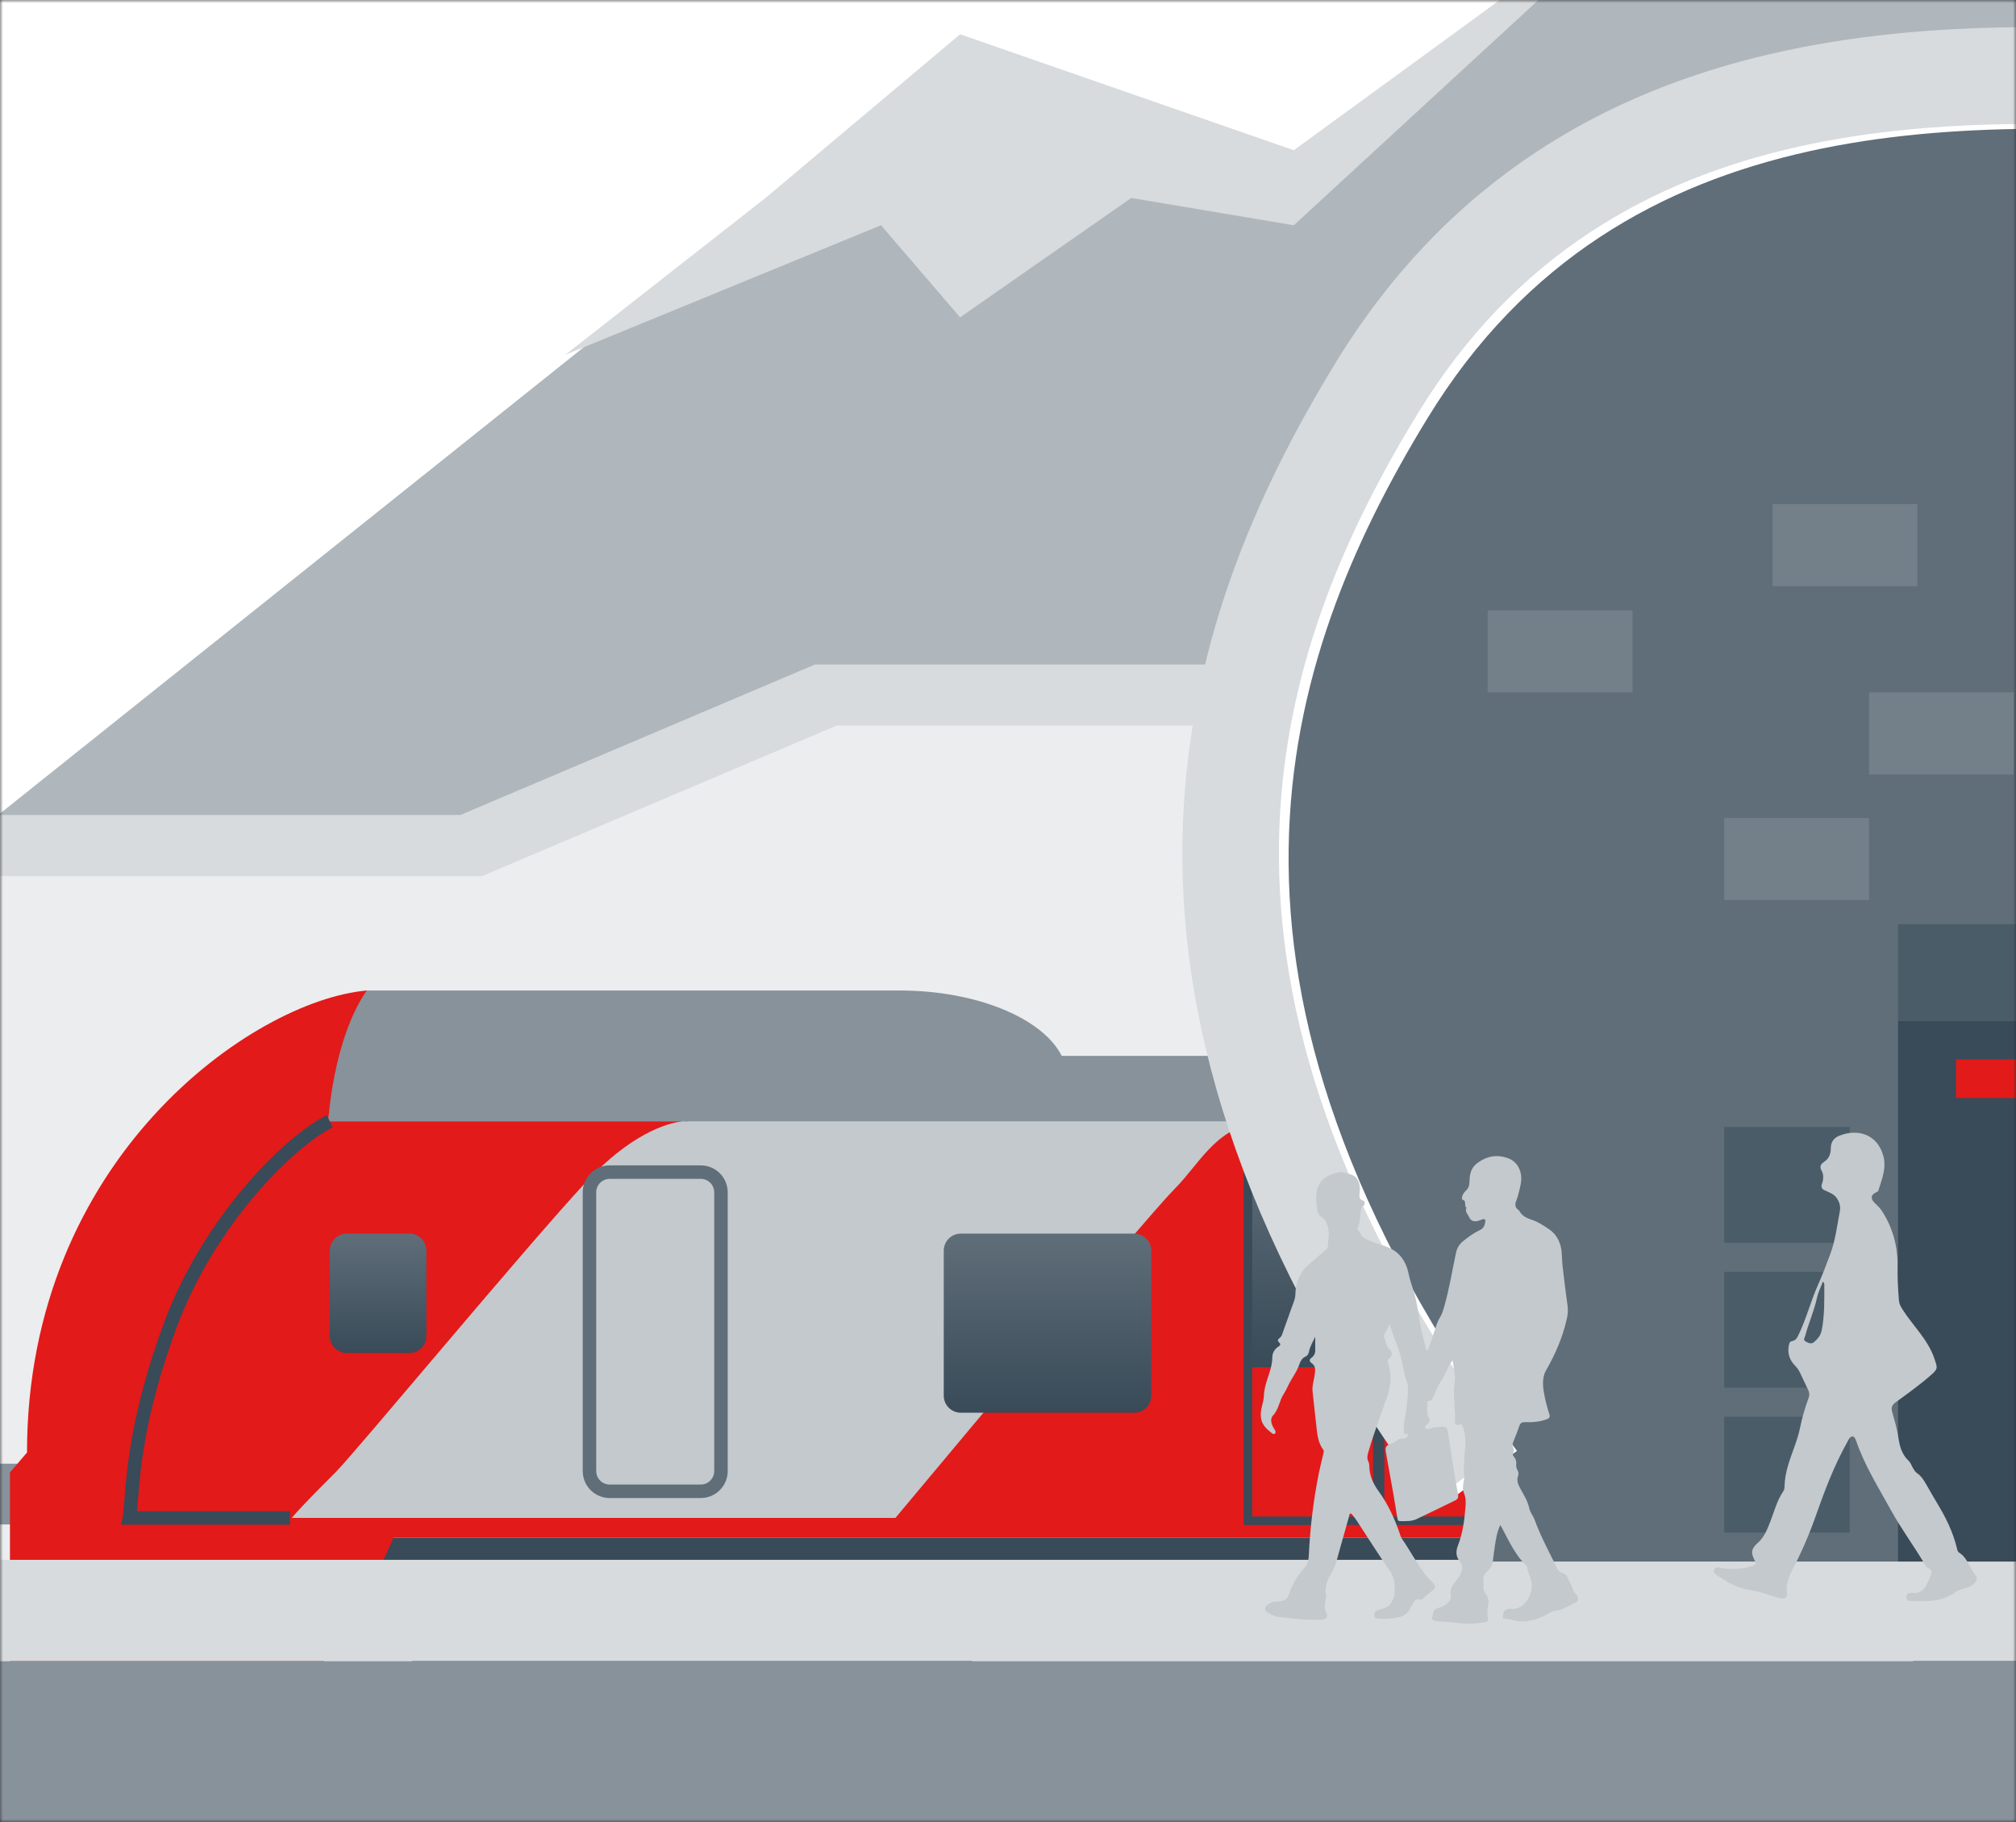
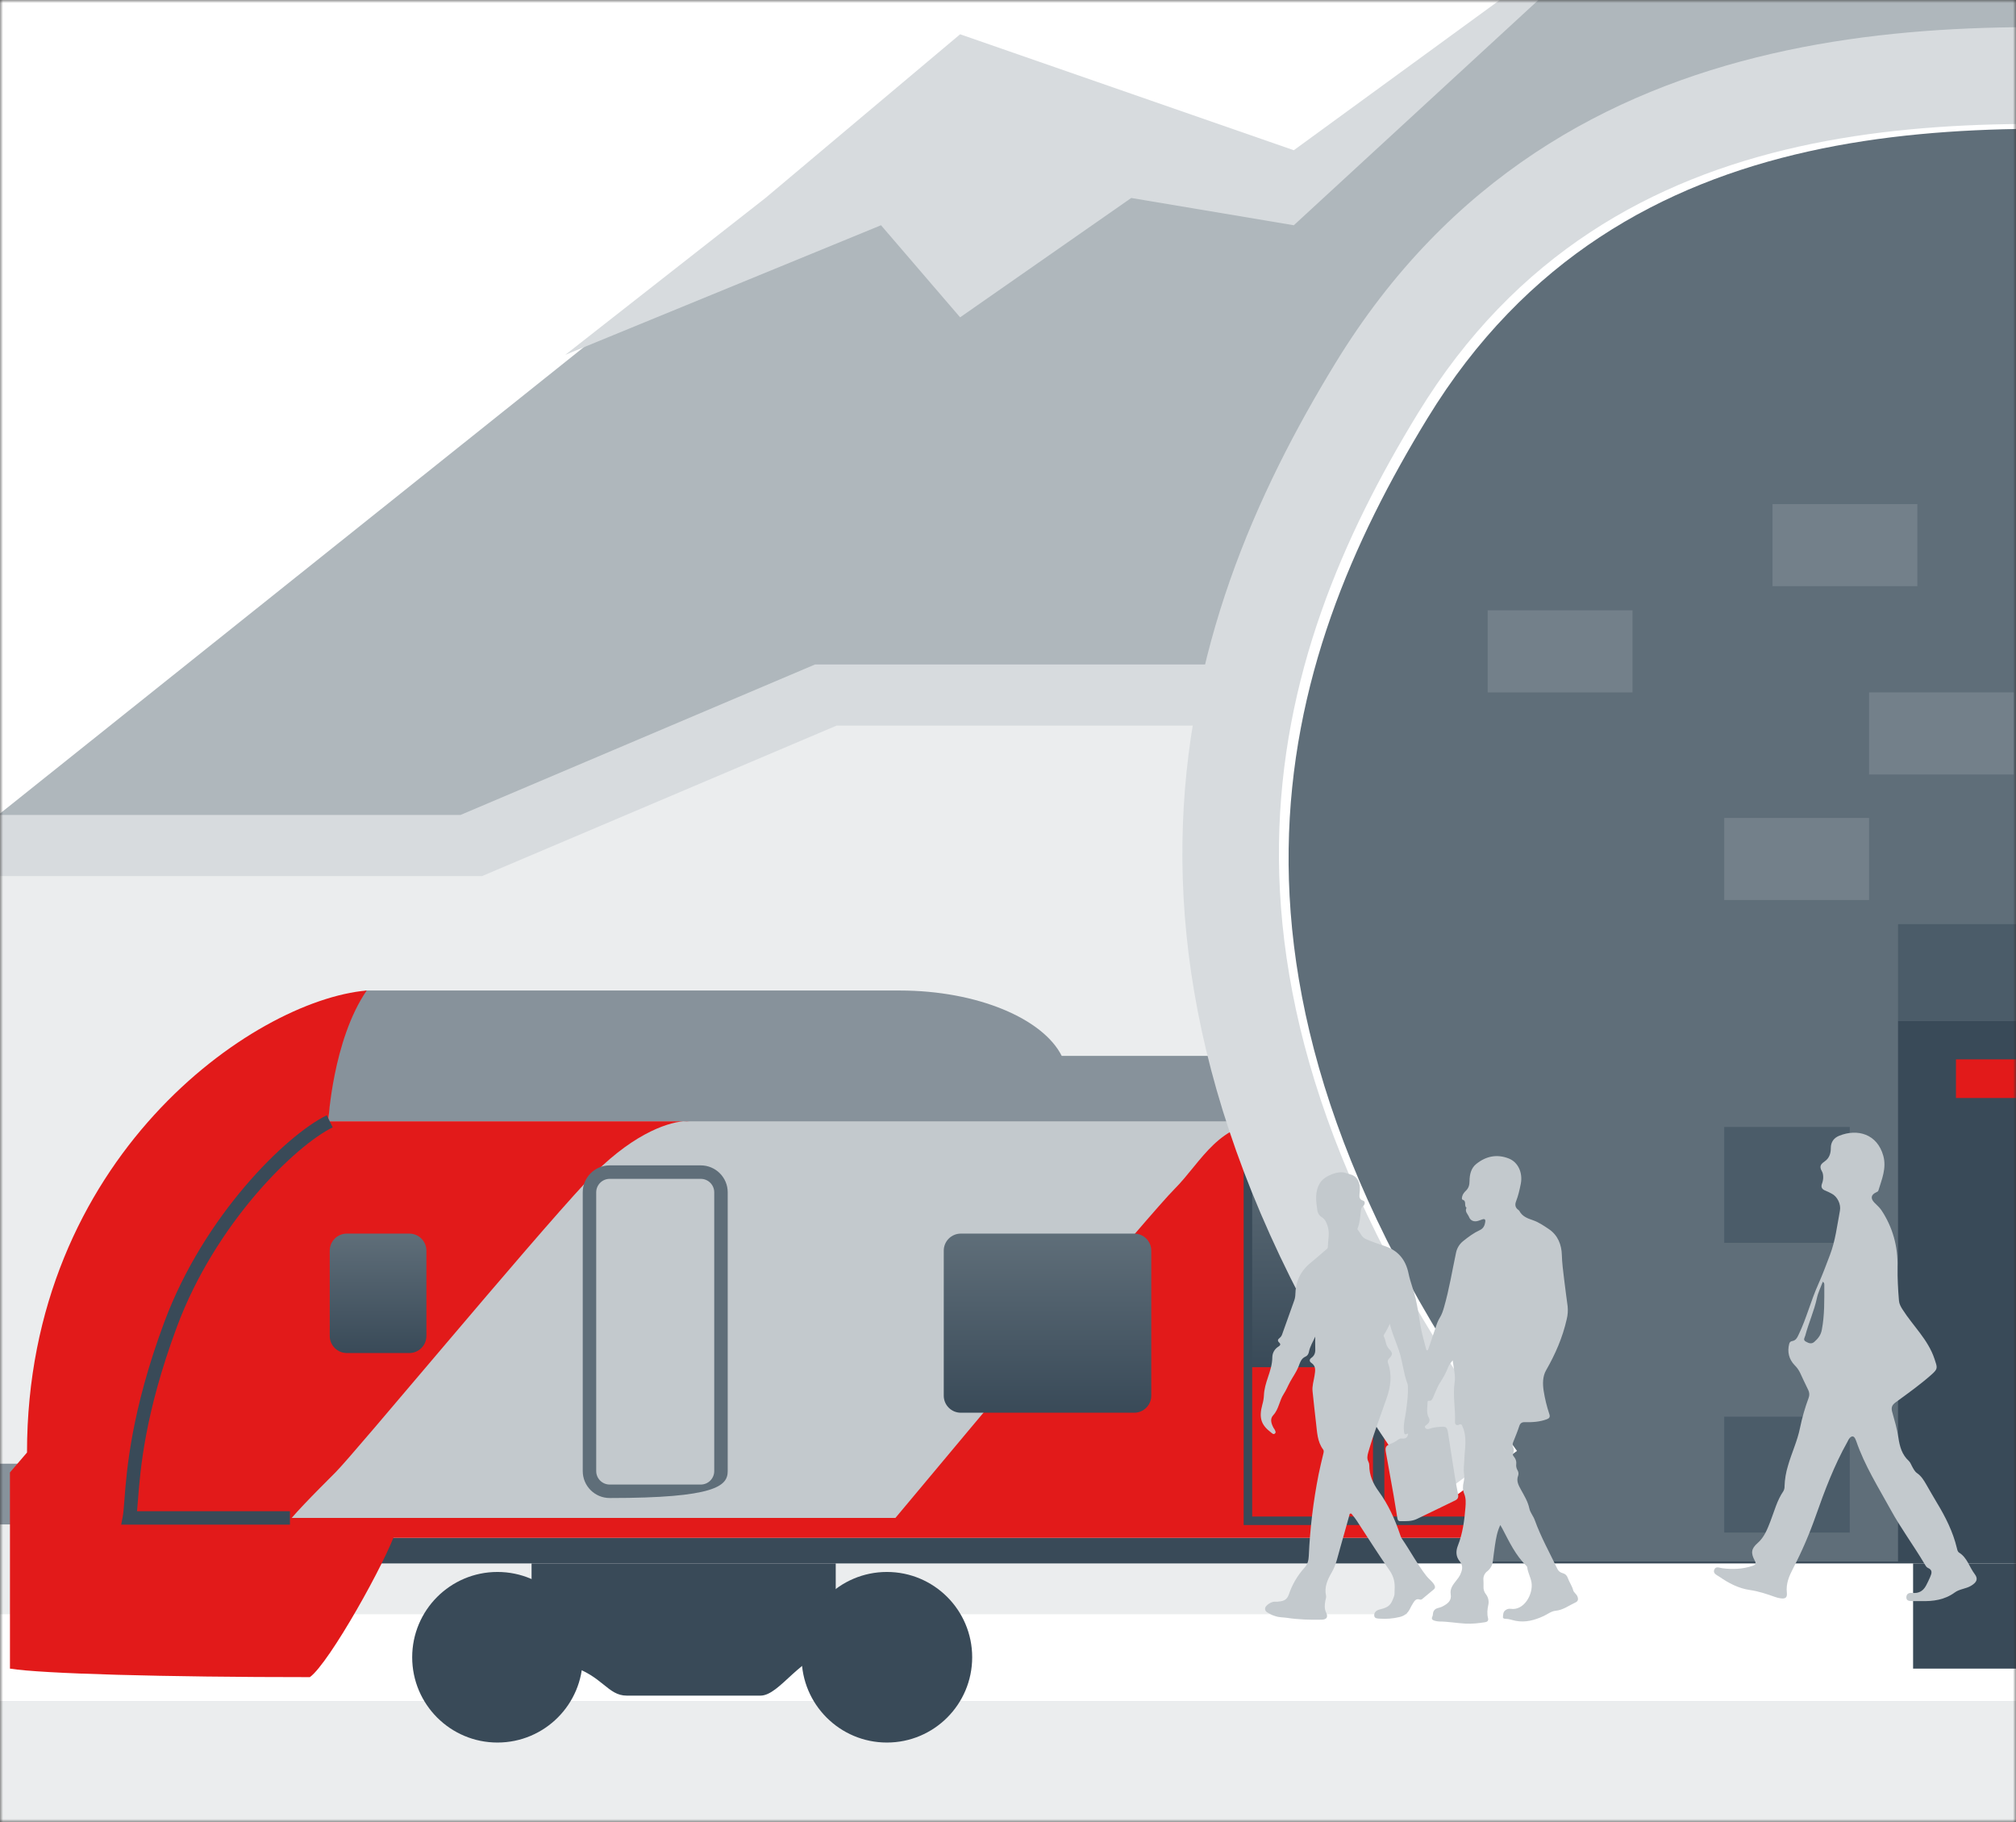
<svg xmlns="http://www.w3.org/2000/svg" width="332" height="300" viewBox="0 0 332 300" fill="none">
  <rect x="0" y="0" width="332" height="300" fill="#333333" stroke="none" />
  <mask id="mask0_550_11373" style="mask-type:alpha" maskUnits="userSpaceOnUse" x="0" y="0" width="332" height="300">
    <path d="M0 0H332V300H0V0Z" fill="#EBEDEE" />
  </mask>
  <g mask="url(#mask0_550_11373)">
    <rect x="-93.822" y="-294.089" width="1230.45" height="736.22" fill="white" />
    <rect x="-93.822" y="280.121" width="1230.45" height="164.06" fill="#D7DBDE" />
    <path d="M-96.898 280.121H1064.85L1116.12 337.542H-96.898V280.121Z" fill="#EBEDEE" />
    <path d="M159.237 6.766L-15.821 146.586H1041.86L748.57 26.35L676.164 56.019L416.784 -81.394L344.378 -37.672L315.965 -48.603L212.396 26.35L159.237 6.766Z" fill="#AFB7BC" />
    <path d="M93.087 58.426L126.059 32.596L158.114 5.643L213.067 24.735L277.544 -22.275L314.73 -49.387L344.038 -38.157L415.476 -82.518L496.341 -38.157L449.246 -41.526L422.754 -28.049L388.414 -46.58L344.038 -17.942L314.73 -31.98L277.544 -22.275L213.067 37.088L186.296 32.596L158.114 52.249L145.088 37.088L93.087 58.426Z" fill="#D7DBDE" />
    <path d="M-6.034 265.788V140.515H74.787L134.055 117.616H231.714V140.515V265.788H-6.034Z" fill="#EBEDEE" />
    <path d="M0 241H332V251H0V241Z" fill="#87929B" />
    <rect x="41.196" y="184.391" width="683.94" height="66.475" fill="#C3C9CD" />
    <path d="M723.03 257.42H62.263L64.135 253.207H724.668L723.03 257.42Z" fill="#394A58" />
    <path d="M60.155 163.09C54.303 170.58 54.069 184.624 54.069 184.624H725.135L723.731 173.857H174.847C171.804 167.772 161.037 163.09 148.164 163.09H109.309H60.155Z" fill="#87929B" />
    <path d="M103.223 279.188C100.04 279.188 99.244 275.911 93.861 274.273L87.541 265.378V257.42H137.631V265.378H140.674L137.163 272.166C132.013 272.166 128.505 279.188 125.226 279.188H103.223Z" fill="#394A58" />
    <circle cx="81.924" cy="272.869" r="14.044" fill="#394A58" />
    <circle cx="146.058" cy="272.869" r="14.044" fill="#394A58" />
    <path d="M112.561 184.624C112.934 184.595 113.256 184.598 113.522 184.624H112.561C109.654 184.851 103.64 186.987 96.669 194.455C86.839 204.988 58.517 239.162 55.24 242.439C51.963 245.716 47.75 249.929 46.58 251.801H65.305C63.666 256.951 54.218 273.849 51.027 276.144C27.152 276.144 6.75 275.58 1.639 274.74L1.639 242.439L4.448 239.162C4.448 190.71 41.664 164.729 60.389 163.09C54.772 171.283 54.069 184.624 54.069 184.624H112.561Z" fill="#E21A1A" />
    <rect x="315.053" y="257.42" width="23.407" height="17.321" fill="#394A58" />
    <path d="M54.304 205.924C54.304 204.373 55.561 203.115 57.112 203.115H67.411C68.963 203.115 70.22 204.373 70.22 205.924V219.968C70.22 221.519 68.963 222.777 67.411 222.777H57.112C55.561 222.777 54.304 221.519 54.304 219.968V205.924Z" fill="url(#paint0_linear_550_11373)" />
    <path d="M324.625 184.623C324.998 184.594 325.32 184.597 325.586 184.623H324.625C321.718 184.85 315.704 186.986 308.733 194.454C298.902 204.987 270.58 239.161 267.304 242.438C264.027 245.715 262.622 249.928 255.6 249.928H147.462C161.194 233.465 189.594 199.604 193.339 195.859C198.02 191.177 200.595 184.623 209.489 184.623H324.625Z" fill="#E21A1A" />
    <path d="M155.42 205.924C155.42 204.373 156.677 203.115 158.229 203.115H186.785C188.336 203.115 189.594 204.373 189.594 205.924V229.799C189.594 231.35 188.336 232.607 186.785 232.607H158.229C156.677 232.607 155.42 231.35 155.42 229.799V205.924Z" fill="url(#paint1_linear_550_11373)" />
    <path d="M265.431 205.924C265.431 204.373 266.688 203.115 268.239 203.115H319.266C320.817 203.115 322.075 204.373 322.075 205.924V229.799C322.075 231.35 320.817 232.607 319.266 232.607H268.239C266.688 232.607 265.431 231.35 265.431 229.799V205.924Z" fill="url(#paint2_linear_550_11373)" />
    <rect x="29.024" y="249.929" width="696.111" height="3.277" fill="#E21A1A" />
    <path d="M205.511 190.008C205.511 188.457 206.768 187.199 208.32 187.199H246.238C247.789 187.199 249.047 188.457 249.047 190.008V225.118H205.511V190.008Z" fill="url(#paint3_linear_550_11373)" />
    <path fill-rule="evenodd" clip-rule="evenodd" d="M204.809 190.009C204.809 188.069 206.381 186.498 208.32 186.498H246.238C248.177 186.498 249.749 188.069 249.749 190.009V251.1H204.809V190.009ZM208.32 187.902C207.156 187.902 206.213 188.845 206.213 190.009V249.695H248.345V190.009C248.345 188.845 247.402 187.902 246.238 187.902H208.32Z" fill="#394A58" />
    <rect x="226.108" y="187.199" width="1.873" height="63.666" fill="#394A58" />
-     <path fill-rule="evenodd" clip-rule="evenodd" d="M115.403 194.1H100.405C99.18 194.1 98.186 195.094 98.186 196.319V242.214C98.186 243.439 99.18 244.433 100.405 244.433H115.403C116.629 244.433 117.622 243.439 117.622 242.214V196.319C117.622 195.094 116.629 194.1 115.403 194.1ZM100.405 191.881C97.954 191.881 95.967 193.868 95.967 196.319V242.214C95.967 244.665 97.954 246.652 100.405 246.652H115.403C117.854 246.652 119.841 244.665 119.841 242.214V196.319C119.841 193.868 117.854 191.881 115.403 191.881H100.405Z" fill="#5F6E79" />
+     <path fill-rule="evenodd" clip-rule="evenodd" d="M115.403 194.1H100.405C99.18 194.1 98.186 195.094 98.186 196.319V242.214C98.186 243.439 99.18 244.433 100.405 244.433H115.403C116.629 244.433 117.622 243.439 117.622 242.214V196.319C117.622 195.094 116.629 194.1 115.403 194.1ZM100.405 191.881C97.954 191.881 95.967 193.868 95.967 196.319V242.214C95.967 244.665 97.954 246.652 100.405 246.652C117.854 246.652 119.841 244.665 119.841 242.214V196.319C119.841 193.868 117.854 191.881 115.403 191.881H100.405Z" fill="#5F6E79" />
    <path fill-rule="evenodd" clip-rule="evenodd" d="M40.373 195.299C45.367 189.437 50.423 185.284 53.817 183.628L54.79 185.623C51.786 187.088 46.963 190.986 42.062 196.738C37.183 202.466 32.303 209.943 29.128 218.483C23.827 232.741 23.112 241.943 22.723 246.952C22.668 247.657 22.62 248.279 22.566 248.82H47.749V251.039H19.959L20.21 249.722C20.326 249.115 20.395 248.199 20.488 246.973C20.857 242.11 21.597 232.372 27.048 217.71C30.33 208.882 35.359 201.184 40.373 195.299Z" fill="#394A58" />
-     <path d="M-5.361 273.485H332V300.136H-5.361V273.485Z" fill="#87929B" />
-     <path d="M-5.361 256.829H332V273.485H-5.361V256.829Z" fill="#D7DBDE" />
    <path d="M226.711 63.919C201.315 105.478 182.985 162.502 241.817 242.798V257.108H855.571V242.798V103.027C756.481 109.215 688.865 108.479 625.016 93.335C500.993 63.919 491.452 21.783 368.225 13.833L367.622 13.794C324.788 11.029 261.529 6.946 226.711 63.919Z" fill="#5F6E79" />
    <path fill-rule="evenodd" clip-rule="evenodd" d="M206.866 119.471H137.771L79.385 144.247H-5.361V134.185H75.832L134.218 109.409H201.934L206.866 119.471Z" fill="#D7DBDE" />
    <rect x="312.573" y="168.066" width="170.134" height="89.042" fill="#394A58" />
    <rect x="312.573" y="152.167" width="170.134" height="15.9" fill="#4B5C69" />
    <rect x="322.113" y="174.426" width="19.875" height="6.36" fill="#E21A1A" />
    <rect x="283.951" y="185.557" width="20.671" height="19.08" fill="#4B5C69" />
-     <rect x="283.951" y="209.407" width="20.671" height="19.08" fill="#4B5C69" />
    <rect x="283.951" y="233.258" width="20.671" height="19.08" fill="#4B5C69" />
    <path fill-rule="evenodd" clip-rule="evenodd" d="M369.303 22.562C325.546 19.739 267.226 16.266 235.085 68.86C222.772 89.008 212.594 112.232 212.218 139.736C211.843 167.148 221.197 199.828 249.82 238.894L236.993 248.292C206.785 207.062 195.888 171.083 196.319 139.519C196.749 108.047 208.433 81.979 221.517 60.569C258.853 -0.526 326.634 3.865 368.701 6.589C369.247 6.625 369.789 6.66 370.326 6.694C417.792 9.757 451.977 22.703 489.337 38.239C492.786 39.673 496.262 41.129 499.781 42.603C534.283 57.057 572.827 73.205 628.44 86.395C696.493 102.535 769.201 102.097 882.842 94.15L883.951 110.011C770.216 117.965 695.381 118.613 624.771 101.866C567.844 88.364 528.216 71.759 493.667 57.282C490.14 55.804 486.666 54.348 483.232 52.92C446.258 37.546 414.059 25.449 369.303 22.562Z" fill="white" />
    <path fill-rule="evenodd" clip-rule="evenodd" d="M367.712 21.767C323.955 18.944 265.635 15.471 233.494 68.066C221.181 88.213 211.003 111.437 210.627 138.941C210.252 166.353 219.606 199.034 248.229 238.099L235.403 247.497C205.194 206.267 194.297 170.288 194.728 138.724C195.158 107.252 206.843 81.184 219.927 59.774C257.263 -1.321 325.043 3.07 367.11 5.794C367.656 5.83 368.198 5.865 368.735 5.9C416.201 8.962 450.386 21.909 487.746 37.444C491.195 38.878 494.671 40.334 498.19 41.808C532.692 56.262 571.236 72.41 626.849 85.6C694.902 101.741 767.61 101.302 881.251 93.355L882.36 109.216C768.625 117.17 693.79 117.818 623.18 101.071C566.253 87.569 526.625 70.964 492.076 56.487C488.549 55.009 485.075 53.553 481.641 52.126C444.667 36.751 412.468 24.654 367.712 21.767Z" fill="#D7DBDE" />
    <rect x="283.951" y="134.676" width="23.851" height="13.515" fill="#73808A" />
    <rect x="307.803" y="114.005" width="23.851" height="13.515" fill="#73808A" />
    <rect x="244.996" y="100.49" width="23.851" height="13.515" fill="#73808A" />
    <rect x="291.902" y="82.999" width="23.851" height="13.515" fill="#73808A" />
    <path d="M316.372 263.622C318.354 263.679 320.248 263.427 321.928 262.195C322.716 261.616 323.775 261.609 324.625 261.086C325.513 260.538 325.817 259.987 325.201 259.178C324.318 258.022 323.964 256.467 322.637 255.645C322.396 255.496 322.333 255.194 322.271 254.927C321.62 252.192 320.375 249.738 318.934 247.365C318.337 246.374 317.78 245.384 317.201 244.383C316.801 243.697 316.388 243.025 315.711 242.559C315.323 242.29 315.116 241.856 314.889 241.448C314.716 241.138 314.591 240.768 314.342 240.54C313.212 239.502 312.848 238.171 312.63 236.692C312.419 235.259 311.997 233.855 311.606 232.455C311.41 231.758 311.588 231.327 312.152 230.916C314.173 229.44 316.217 227.988 318.092 226.324C319.176 225.361 319.068 225.211 318.58 223.75C317.516 220.553 315.05 218.331 313.316 215.607C313.014 215.133 312.768 214.697 312.724 214.121C312.586 212.287 312.425 210.46 312.477 208.613C312.599 205.292 311.675 202.018 309.838 199.267C309.513 198.78 309.069 198.422 308.674 198.01C308.007 197.313 308.121 196.707 308.978 196.318C309.132 196.247 309.287 196.185 309.339 196.017C309.908 194.163 310.7 192.336 310.152 190.324C309.157 186.703 305.888 185.784 302.867 187.012C302.087 187.329 301.492 187.968 301.503 189.052C301.503 189.84 301.287 190.665 300.527 191.198C299.973 191.588 299.495 191.953 300.04 192.864C300.305 193.302 300.326 194.185 300.067 194.845C299.818 195.482 300.054 195.835 300.64 196.052C300.991 196.197 301.335 196.363 301.669 196.547C302.589 197.019 303.204 198.297 303.005 199.338C302.542 201.787 302.261 204.273 301.363 206.625C300.74 208.258 300.131 209.915 299.423 211.488C298.218 214.169 297.508 217.03 296.239 219.674C295.983 220.209 295.776 220.726 295.101 220.82C294.992 220.838 294.891 220.889 294.812 220.966C294.732 221.043 294.677 221.143 294.654 221.253C294.3 222.601 294.617 223.823 295.55 224.784C295.911 225.139 296.21 225.554 296.433 226.012C296.875 226.954 297.306 227.902 297.771 228.833C297.88 229.039 297.943 229.266 297.956 229.499C297.968 229.732 297.929 229.965 297.843 230.182C297.25 231.776 296.78 233.415 296.436 235.083C296.004 237.252 295.043 239.241 294.444 241.356C294.114 242.432 293.926 243.548 293.885 244.674C293.904 244.979 293.831 245.282 293.677 245.544C292.641 247.054 292.202 248.827 291.547 250.508C291.039 251.804 290.555 253.099 289.447 254.067C288.368 255.011 288.309 255.718 289 257.009C289.29 257.547 288.953 257.702 288.568 257.834C286.966 258.365 285.329 258.425 283.67 258.219C283.182 258.157 282.545 257.811 282.301 258.468C282.068 259.09 282.753 259.339 283.14 259.605C284.673 260.658 286.29 261.528 288.169 261.796C289.595 261.999 290.965 262.456 292.317 262.941C292.623 263.052 292.94 263.129 293.262 263.171C294.049 263.273 294.348 263.029 294.261 262.23C294.098 260.744 294.628 259.521 295.308 258.21C296.743 255.438 297.982 252.565 299.017 249.615C300.493 245.423 302.059 241.278 304.238 237.399C304.338 237.174 304.464 236.962 304.614 236.767C304.939 236.423 305.264 236.385 305.514 236.874C305.577 236.994 305.631 237.119 305.677 237.247C307.066 241.301 309.337 244.895 311.38 248.613C313.056 251.667 315.134 254.458 316.908 257.451C317.061 257.708 317.233 258.044 317.466 258.143C318.331 258.499 318.116 259.067 317.853 259.681C317.643 260.153 317.432 260.622 317.181 261.081C316.666 262.027 315.932 262.377 314.905 262.276C314.396 262.228 313.944 262.398 313.944 263.011C313.944 263.623 314.48 263.603 314.902 263.626C315.394 263.641 315.884 263.622 316.372 263.622ZM300.189 211.034C300.464 211.229 300.43 211.445 300.43 211.617C300.43 214.078 300.49 216.538 300.017 218.979C299.854 219.843 299.399 220.394 298.804 220.926C298.316 221.368 297.856 221.155 297.391 220.899C296.872 220.615 297.207 220.252 297.298 219.909C297.849 217.817 298.761 215.846 299.215 213.718C299.409 212.804 299.849 211.945 300.189 211.034Z" fill="#C3C9CD" />
    <path d="M216.602 220.072C216.22 220.928 215.719 221.704 215.551 222.614C215.49 222.928 215.297 223.234 215.019 223.352C214.216 223.691 214.078 224.452 213.797 225.122C213.447 225.97 212.904 226.711 212.465 227.51C212.098 228.178 211.811 228.909 211.403 229.529C210.677 230.626 210.612 232.013 209.681 233.013C209.096 233.641 209.366 234.395 209.717 235.079C209.769 235.183 209.859 235.267 209.907 235.371C210.011 235.594 210.196 235.854 209.931 236.053C209.697 236.232 209.494 235.994 209.317 235.86C207.691 234.623 207.29 233.476 207.884 231.273C208.027 230.789 208.114 230.291 208.143 229.788C208.177 228.739 208.481 227.762 208.804 226.791C209.168 225.704 209.524 224.64 209.529 223.464C209.535 223.111 209.631 222.765 209.808 222.46C209.985 222.154 210.237 221.898 210.54 221.716C210.859 221.512 210.948 221.324 210.644 221.039C210.366 220.779 210.411 220.527 210.709 220.317C210.927 220.153 211.086 219.922 211.161 219.66C211.81 217.83 212.462 216.004 213.118 214.182C213.241 213.856 213.31 213.51 213.32 213.161C213.354 211.063 214.137 209.325 215.773 207.977C216.628 207.278 217.46 206.542 218.302 205.822C218.463 205.685 218.675 205.564 218.677 205.328C218.683 204.172 219.028 203.021 218.63 201.858C218.438 201.29 218.237 200.775 217.706 200.435C217.511 200.32 217.343 200.165 217.213 199.98C217.083 199.795 216.995 199.584 216.954 199.362C216.729 197.778 216.467 196.195 217.428 194.706C218.121 193.617 220.413 192.684 221.62 193.133C222.238 193.36 222.924 193.394 223.412 194.008C223.787 194.474 223.898 194.963 223.94 195.496C223.956 195.863 223.939 196.23 223.89 196.593C223.84 197.094 223.872 197.505 224.474 197.685C224.836 197.792 224.85 198.29 224.454 198.618C224.147 198.868 224.131 199.146 224.095 199.477C224.003 200.362 223.945 201.256 223.628 202.102C223.58 202.23 223.503 202.388 223.598 202.493C224.041 202.988 224.224 203.697 224.906 204.001C225.921 204.453 226.97 204.807 228.023 205.157C230.236 205.892 231.493 207.393 231.966 209.694C232.252 211.093 232.818 212.431 233.134 213.831C233.472 215.308 233.683 216.805 233.93 218.297C234.145 219.592 234.546 220.861 234.864 222.137C234.886 222.227 234.903 222.35 235.027 222.333C235.15 222.317 235.2 222.185 235.236 222.077C235.675 220.795 236.117 219.513 236.544 218.222C236.684 217.778 236.875 217.352 237.115 216.953C237.445 216.423 237.632 215.849 237.806 215.244C238.656 212.3 239.14 209.28 239.777 206.292C239.926 205.523 240.346 204.833 240.961 204.346C241.814 203.662 242.688 203.008 243.68 202.551C244.3 202.267 244.506 201.779 244.599 201.182C244.656 200.819 244.524 200.651 244.147 200.765C243.905 200.838 243.673 200.94 243.432 201.015C242.771 201.219 242.183 201.015 241.927 200.386C241.732 199.901 241.181 199.487 241.509 198.855C241.042 198.546 241.591 197.754 240.867 197.537C240.697 197.487 240.75 197.188 240.795 197C240.89 196.605 241.146 196.311 241.423 196.037C241.878 195.593 241.999 195.105 242.007 194.432C242.021 193.423 242.232 192.361 243.106 191.654C244.722 190.353 246.531 189.985 248.473 190.75C250.013 191.356 250.809 193.112 250.443 194.936C250.248 195.904 250.033 196.873 249.67 197.798C249.443 198.381 249.54 198.859 250.064 199.228C250.116 199.257 250.161 199.297 250.195 199.345C250.662 200.277 251.527 200.599 252.444 200.91C253.385 201.231 254.216 201.807 255.037 202.352C256.556 203.36 257.166 204.943 257.21 206.655C257.245 207.981 257.425 209.276 257.578 210.581C257.755 212.082 257.967 213.58 258.162 215.08C258.237 215.796 258.185 216.52 258.01 217.218C257.341 220.195 256.141 222.957 254.623 225.601C254.03 226.632 254.038 227.85 254.213 229.003C254.419 230.309 254.734 231.596 255.154 232.849C255.303 233.31 255.154 233.524 254.731 233.683C253.577 234.116 252.377 234.194 251.167 234.159C250.639 234.144 250.359 234.303 250.19 234.826C249.912 235.693 249.554 236.535 249.22 237.384C249.118 237.644 249.029 237.906 249.148 238.172C249.323 238.564 249.382 238.938 249.174 239.338C249.057 239.565 249.242 239.748 249.368 239.911C249.496 240.07 249.592 240.253 249.648 240.449C249.705 240.646 249.722 240.851 249.697 241.054C249.653 241.403 249.724 241.757 249.899 242.062C249.985 242.195 250.039 242.344 250.059 242.5C250.08 242.656 250.065 242.815 250.016 242.964C249.673 243.841 250.081 244.562 250.467 245.267C251.017 246.271 251.617 247.226 251.86 248.384C251.999 249.045 252.507 249.612 252.744 250.273C253.743 253.049 255.182 255.621 256.45 258.274C256.531 258.461 256.655 258.626 256.811 258.756C256.968 258.886 257.153 258.978 257.352 259.023C257.783 259.14 258.043 259.401 258.194 259.826C258.439 260.517 258.888 261.116 259.079 261.846C259.175 262.211 259.599 262.439 259.762 262.832C259.952 263.291 259.909 263.637 259.45 263.848C258.381 264.34 257.43 265.093 256.194 265.213C255.442 265.286 254.847 265.796 254.178 266.099C252.73 266.76 251.23 267.185 249.614 266.873C249.043 266.762 248.496 266.535 247.902 266.537C247.721 266.537 247.494 266.473 247.509 266.271C247.541 265.876 247.52 265.44 247.883 265.152C248.002 265.05 248.142 264.974 248.293 264.929C248.443 264.884 248.602 264.871 248.758 264.891C250.992 265.249 252.514 262.465 252.213 260.562C252.076 259.692 251.605 258.936 251.512 258.066C251.492 257.971 251.442 257.884 251.369 257.819C249.576 256.071 248.543 253.849 247.409 251.684C247.321 251.517 247.222 251.356 247.072 251.102C246.537 252.208 246.371 253.316 246.197 254.412C246.059 255.293 245.964 256.18 245.847 257.064C245.811 257.384 245.712 257.693 245.556 257.974C245.4 258.255 245.189 258.503 244.937 258.703C244.717 258.865 244.542 259.081 244.429 259.329C244.316 259.578 244.269 259.851 244.292 260.123C244.316 260.491 244.319 260.861 244.308 261.229C244.277 261.693 244.423 262.15 244.715 262.511C244.906 262.759 245.039 263.047 245.104 263.353C245.169 263.659 245.165 263.975 245.092 264.279C244.939 264.994 244.869 265.699 245.05 266.411C245.159 266.843 244.951 267.039 244.569 267.1C243.512 267.268 242.454 267.385 241.376 267.333C239.919 267.26 238.48 266.983 237.018 266.983C236.746 266.972 236.477 266.925 236.218 266.841C235.868 266.741 235.688 266.543 235.892 266.15C235.969 266.003 235.964 265.812 235.992 265.642C236.011 265.448 236.089 265.265 236.214 265.115C236.338 264.965 236.505 264.855 236.693 264.8C236.989 264.706 237.302 264.641 237.573 264.496C238.368 264.072 239.092 263.584 238.905 262.496C238.742 261.52 239.354 260.852 239.883 260.158C240.111 259.893 240.307 259.601 240.467 259.29C240.798 258.542 241.023 257.84 240.396 257.083C239.768 256.325 239.715 255.439 240.082 254.507C240.881 252.482 241.165 250.349 241.333 248.197C241.392 247.442 241.432 246.688 241.129 245.96C240.867 245.327 240.877 244.666 241.04 244.016C241.151 243.562 241.172 243.091 241.1 242.63C240.983 241.851 241.127 241.086 241.152 240.314C241.208 238.523 241.645 236.701 240.879 234.944C240.737 234.616 240.695 234.387 240.254 234.586C239.849 234.77 239.599 234.539 239.617 234.12C239.71 231.954 239.225 229.801 239.554 227.622C239.73 226.457 239.382 225.282 239.237 223.987C238.886 224.392 238.638 224.723 238.478 225.12C238.156 225.954 237.745 226.75 237.251 227.495C236.711 228.29 236.414 229.202 236.017 230.059C235.882 230.354 235.777 230.69 235.326 230.635C235.107 230.608 235.092 230.802 235.092 230.958C235.07 231.8 234.858 232.652 235.315 233.465C235.549 233.877 235.365 234.246 235.018 234.544C234.855 234.685 234.537 234.804 234.705 235.082C234.863 235.342 235.173 235.339 235.446 235.239C236.039 235.018 236.655 234.969 237.279 234.924C238.138 234.863 238.318 234.985 238.459 235.88C238.823 238.198 239.172 240.519 239.542 242.836C239.712 243.908 239.906 244.977 240.117 246.044C240.214 246.535 240.084 246.838 239.611 247.063C237.508 248.068 235.419 249.117 233.309 250.112C232.445 250.52 231.487 250.462 230.556 250.462C230.197 250.462 230.153 250.146 230.107 249.879C229.903 248.654 229.717 247.432 229.502 246.204C229.088 243.855 228.656 241.509 228.239 239.16C228.083 238.283 228.208 238.058 229.015 237.722C229.432 237.567 229.826 237.353 230.183 237.088C230.291 236.993 230.419 236.923 230.557 236.883C230.696 236.843 230.841 236.833 230.983 236.855C231.536 236.92 231.876 236.573 231.889 236.029C231.305 236.274 231.275 236.228 231.207 235.608C231.078 234.443 231.432 233.344 231.571 232.213C231.738 230.838 231.945 229.459 231.84 228.065C231.806 227.876 231.749 227.691 231.67 227.515C231.173 226.061 230.995 224.53 230.591 223.054C230.438 222.494 230.24 221.947 230.031 221.402C229.622 220.311 229.195 219.229 228.863 217.964C228.614 218.572 228.307 219.155 227.945 219.703C227.888 219.793 227.84 219.956 227.882 220.032C228.247 220.686 228.173 221.508 228.739 222.093C229.407 222.783 229.391 223.026 228.725 223.725C228.497 223.958 228.507 224.222 228.599 224.48C229.279 226.413 229.017 228.313 228.365 230.182C227.338 233.152 226.205 236.086 225.335 239.11C225.178 239.653 225.081 240.159 225.358 240.685C225.448 240.858 225.494 241.05 225.495 241.245C225.484 242.869 226.106 244.265 227.039 245.545C228.625 247.717 229.717 250.13 230.567 252.662C230.628 252.887 230.719 253.103 230.837 253.304C232.239 255.333 233.379 257.526 234.903 259.481C235.298 259.986 235.837 260.344 236.176 260.901C236.375 261.229 236.379 261.484 236.098 261.717C235.49 262.232 234.875 262.738 234.261 263.243C234.138 263.345 233.985 263.429 233.829 263.372C233.237 263.154 232.967 263.55 232.712 263.954C232.517 264.267 232.339 264.591 232.178 264.923C231.816 265.656 231.216 266.088 230.437 266.257C229.393 266.504 228.318 266.591 227.249 266.515C226.884 266.485 226.361 266.528 226.314 266.024C226.267 265.521 226.635 265.155 227.132 265.025C227.599 264.902 228.074 264.792 228.496 264.535C229.147 264.128 229.353 263.424 229.59 262.787C229.692 262.507 229.642 262.105 229.667 261.759C229.749 260.593 229.541 259.572 228.82 258.547C226.951 255.88 225.22 253.107 223.43 250.38C223.217 250.056 222.975 249.75 222.729 249.448C222.639 249.331 222.557 249.154 222.366 249.215C222.216 249.263 222.229 249.437 222.194 249.564C221.704 251.301 221.231 253.043 220.729 254.776C220.324 256.175 220.049 257.638 219.315 258.895C218.6 260.121 218.062 261.31 218.38 262.76C218.434 263.006 218.308 263.291 218.264 263.557C218.147 264.208 218.08 264.839 218.38 265.482C218.753 266.277 218.497 266.663 217.625 266.683C215.737 266.722 213.855 266.669 211.983 266.385C211.331 266.286 210.66 266.325 210.026 266.099C209.771 266.008 209.496 265.941 209.272 265.799C208.883 265.552 208.288 265.432 208.337 264.816C208.379 264.339 209.337 263.715 209.899 263.719C210.074 263.728 210.249 263.728 210.424 263.719C211.234 263.644 211.91 263.53 212.248 262.538C212.797 260.899 213.681 259.39 214.844 258.11C215.348 257.558 215.502 256.903 215.533 256.187C215.735 251.671 216.276 247.177 217.154 242.743C217.375 241.622 217.66 240.513 217.918 239.399C217.975 239.151 218.064 238.886 217.899 238.667C216.91 237.342 216.91 235.754 216.719 234.226C216.507 232.514 216.347 230.795 216.156 229.08C216.058 228.195 216.355 227.358 216.48 226.502C216.597 225.705 216.776 224.95 215.945 224.392C215.6 224.159 215.612 223.809 215.954 223.576C216.569 223.15 216.647 222.564 216.599 221.888C216.57 221.276 216.602 220.673 216.602 220.072Z" fill="#C3C9CD" />
  </g>
  <defs>
    <linearGradient id="paint0_linear_550_11373" x1="62.262" y1="203.115" x2="62.262" y2="222.777" gradientUnits="userSpaceOnUse">
      <stop stop-color="#5F6E79" />
      <stop offset="1" stop-color="#394A58" />
    </linearGradient>
    <linearGradient id="paint1_linear_550_11373" x1="172.507" y1="203.115" x2="172.507" y2="232.607" gradientUnits="userSpaceOnUse">
      <stop stop-color="#5F6E79" />
      <stop offset="1" stop-color="#394A58" />
    </linearGradient>
    <linearGradient id="paint2_linear_550_11373" x1="293.753" y1="203.115" x2="293.753" y2="232.607" gradientUnits="userSpaceOnUse">
      <stop stop-color="#5F6E79" />
      <stop offset="1" stop-color="#394A58" />
    </linearGradient>
    <linearGradient id="paint3_linear_550_11373" x1="227.279" y1="187.199" x2="227.279" y2="225.118" gradientUnits="userSpaceOnUse">
      <stop stop-color="#5F6E79" />
      <stop offset="1" stop-color="#394A58" />
    </linearGradient>
  </defs>
</svg>